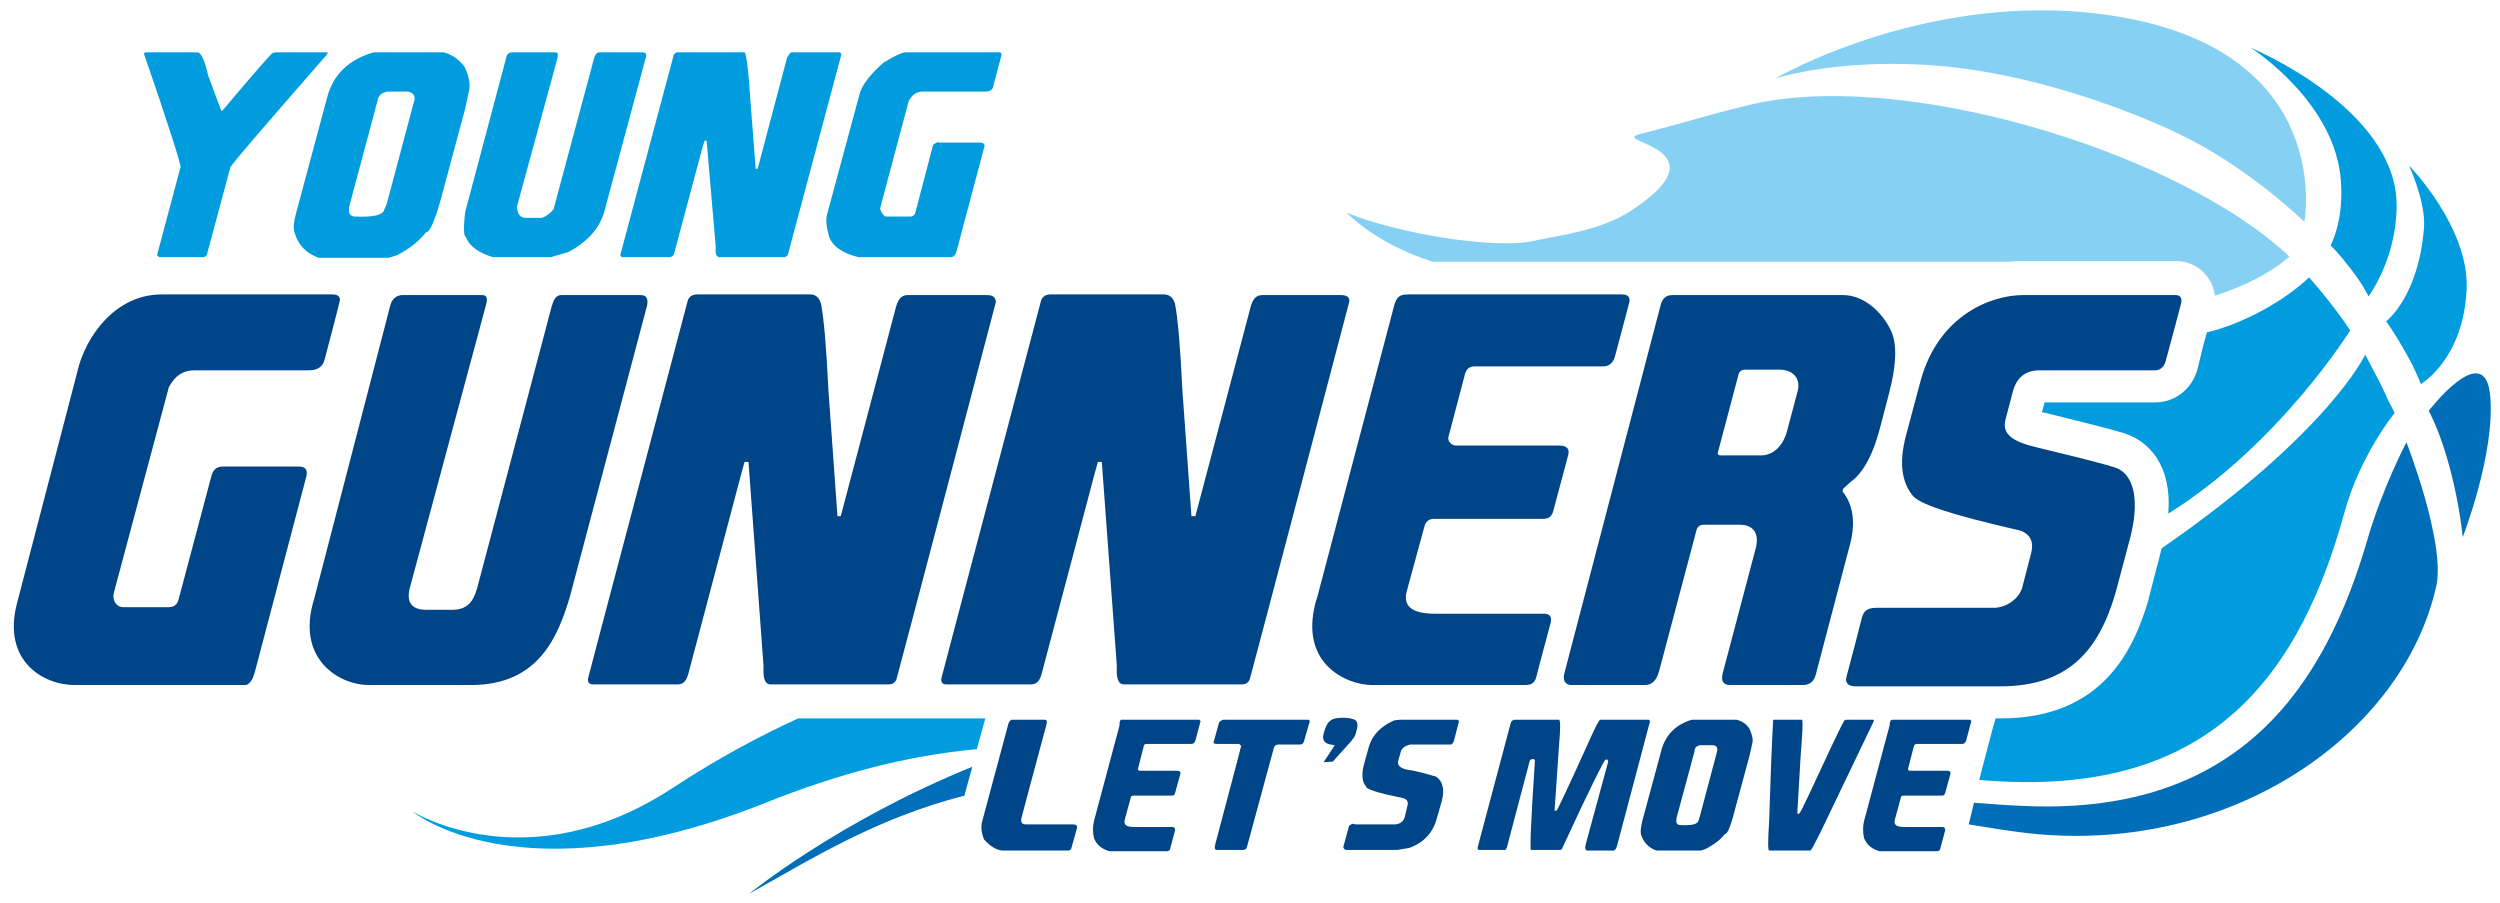
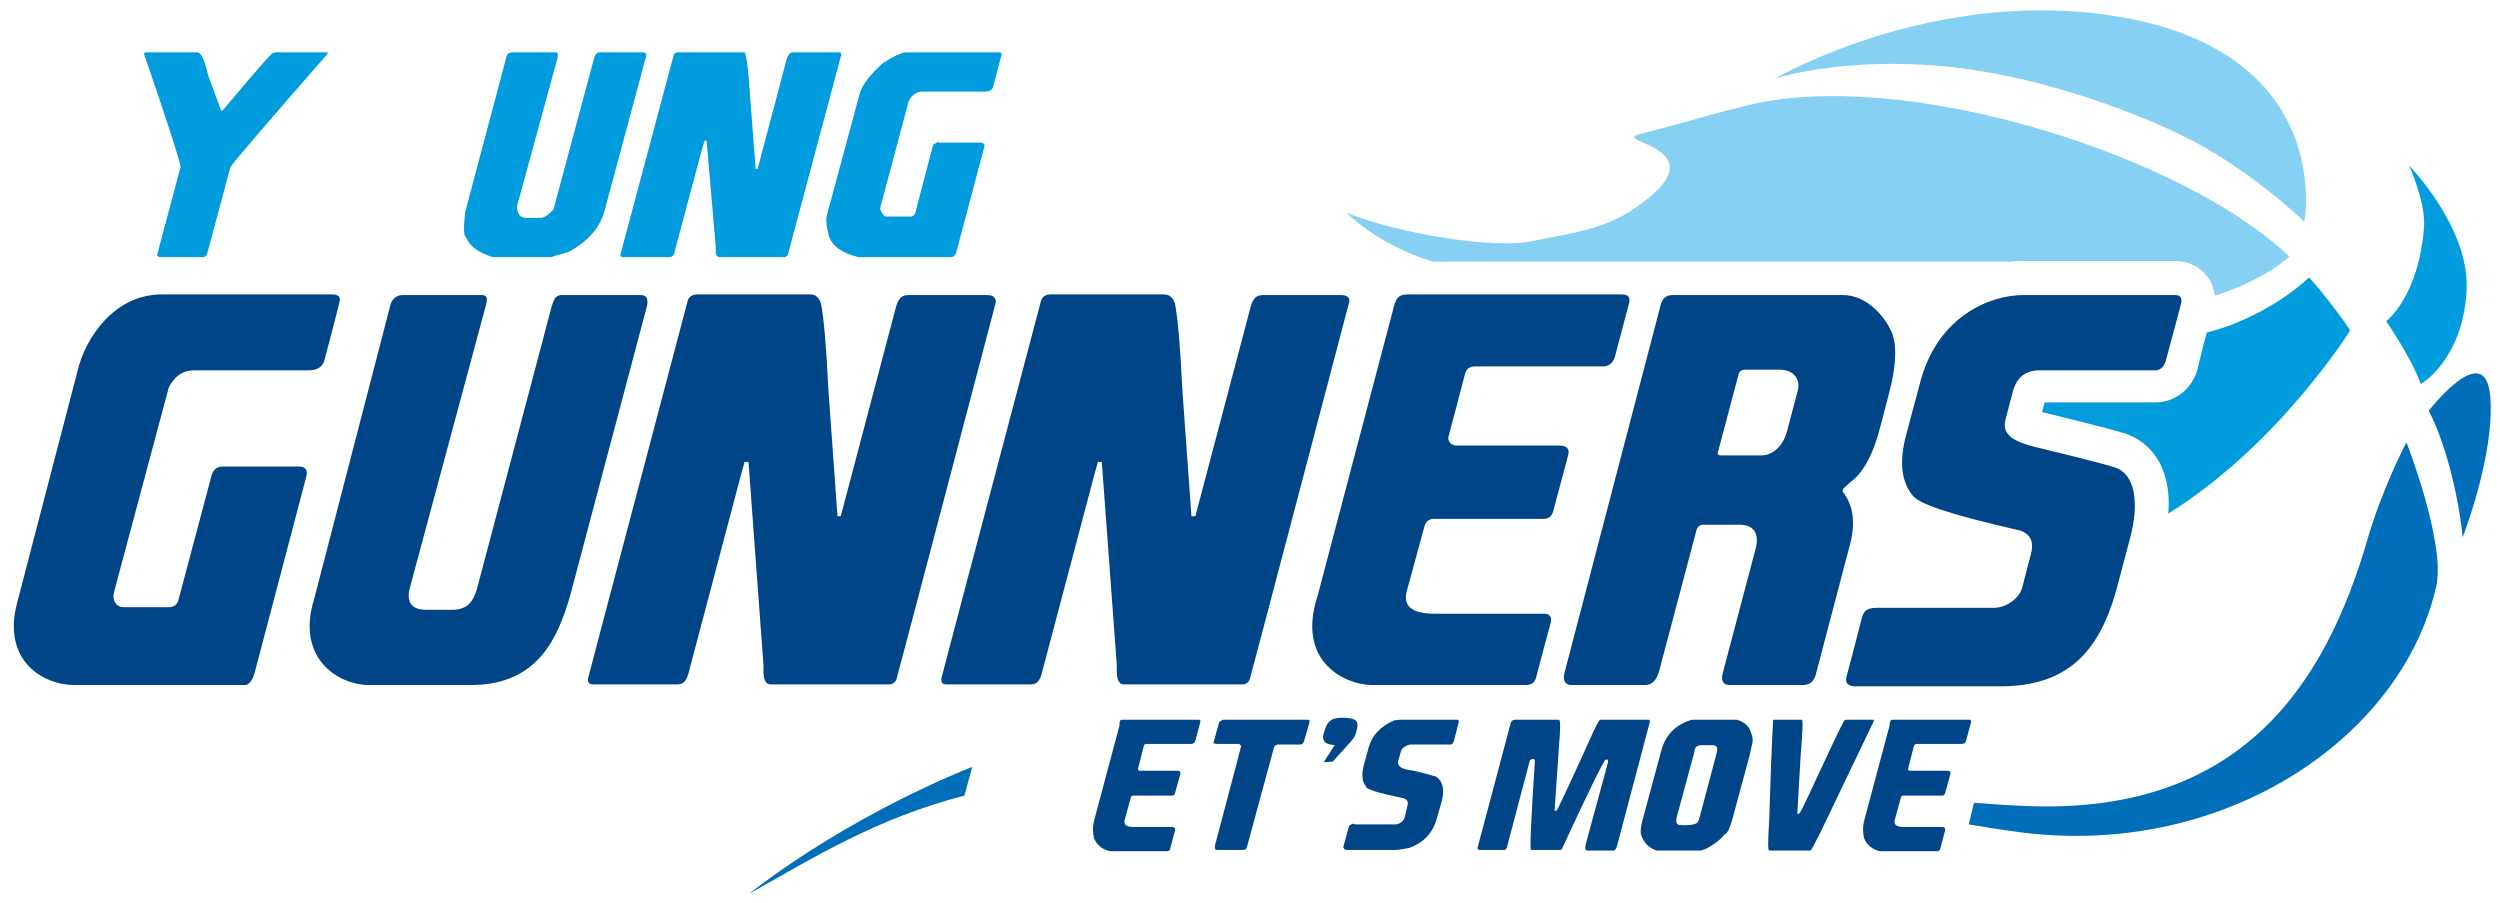
<svg xmlns="http://www.w3.org/2000/svg" version="1.1" id="Ebene_1" x="0px" y="0px" viewBox="0 0 382.1 138" style="enable-background:new 0 0 382.1 138;" xml:space="preserve">
  <style type="text/css">
	.st0{fill:#004587;}
	.st1{fill:#86D0F4;}
	.st2{fill:#006EB8;}
	.st3{fill:#009CDE;}
</style>
  <path class="st0" d="M150.9,45.1h-12.1c-0.9,0-1.4,0.4-1.8,1.6l-8.5,32.2H128l-1.4-19.5c-0.3-6.5-0.7-10.8-1.1-12.9  c-0.2-0.8-0.7-1.5-1.6-1.5h-17.4c-0.9,0-1.3,0.6-1.4,1c-0.1,0.5-15.1,57.1-15.2,57.6c-0.1,0.5,0,1,0.7,1h13c0.8,0,1.3-0.5,1.6-1.6  l8.1-30.6l0.5-1.8h0.6l2.3,31.2c-0.1,1.9,0.2,2.8,1.1,2.8h18.1c0.7,0,1.1-0.5,1.2-1.1c0.2-0.6,15-56.9,15.1-57.3  C152.2,45.8,152.1,45.1,150.9,45.1z M205,45.1H193c-0.9,0-1.4,0.4-1.8,1.6l-8.5,32.2h-0.6l-1.4-19.5c-0.3-6.5-0.7-10.8-1.1-12.9  c-0.2-0.8-0.7-1.5-1.7-1.5h-17.4c-0.9,0-1.3,0.6-1.4,1c-0.1,0.5-15.1,57.1-15.2,57.6c-0.1,0.5,0,1,0.7,1h13c0.8,0,1.3-0.5,1.6-1.6  l8.1-30.6l0.5-1.8h0.6l2.3,31.2c-0.1,1.9,0.2,2.8,1.1,2.8h18.1c0.7,0,1.1-0.5,1.2-1.1c0.2-0.6,15-56.9,15.1-57.3  C206.3,45.9,206.3,45.1,205,45.1z M25.8,59.2c0.9-1.7,2.1-2.6,3.9-2.6h17.5c1.3,0,2.1-0.5,2.4-1.6c0,0,2.2-8.3,2.3-8.9  c0.2-0.7-0.2-1.1-1.1-1.1H24.7c-7.1,0-11.7,6.5-12.9,11.9L2.6,92.2c-2.3,8.8,4,12.5,8.8,12.5h26.2c0.6-0.2,1-0.8,1.3-1.8l7.9-30  c0.3-1.1-0.1-1.6-1.2-1.6H34.1c-1.5,0-1.7,1.2-1.8,1.5l-5,18.8c-0.2,0.8-0.7,1.2-1.5,1.2h-7c-0.9,0-1.7-0.9-1.4-2.2L25.8,59.2z   M97.9,45.1H85.8c-0.9,0-1.2,0.8-1.5,1.8L72.9,90c-0.6,2-1.5,3.2-3.8,3.2h-4c-2.1,0-3-1.1-2.5-3.2l11.6-43.1c0.3-1,0.4-1.8-0.5-1.8  H61.5c-0.8,0-1.5,0.5-1.8,1.4L48,91.6c-2.8,9,3.7,13.1,8.4,13.1H72c10.4,0,13.3-7.5,15.1-13.5l11.8-44.5  C99.1,45.6,98.8,45.1,97.9,45.1z M217.7,80.5c0.2-0.8,0.7-1.2,1.5-1.2h16.7c0.8,0,1.3-0.4,1.5-1.2l2.3-8.6c0.2-0.9-0.2-1.4-1.4-1.4  h-15.7c-0.9,0-1.4-0.8-1.2-1.4c0.1-0.3,2.5-9.5,2.5-9.5c0.2-0.8,0.7-1.2,1.5-1.2H245c0.9,0,1.5-0.5,1.8-1.4c0,0,2.1-7.9,2.2-8.3  c0.2-0.8-0.1-1.3-1.1-1.3h-32.7c-1.7,0-1.9,0.8-2.3,2.4L201.4,91c-3.4,10.3,4.4,13.7,8.3,13.7H233c0.8,0,1.5-0.1,1.8-1.2  c0.1-0.5,2.2-8.3,2.2-8.3c0.2-0.9-0.1-1.4-1-1.4h-16.7c-3.4,0-4.9-1.1-4.3-3.4L217.7,80.5z M332.5,45.1h-23.3  c-4.8,0-12.8,3-15.6,12.9l-2.3,8.6c-1.1,4.2-0.6,7.1,1,9.1c1,1.3,5.2,2.8,16.5,5.4c1.6,0.6,2.1,1.8,1.6,3.6l-1.3,5  c-0.4,1.7-2.4,3.2-4.4,3.2h-17.9c-1.3,0-1.9,0.4-2.2,1.4c-0.1,0.5-2.2,8.5-2.4,9.2c-0.2,0.8,0.2,1.4,1.4,1.4h22.1  c10.4,0,15.1-5.4,17.7-14.5l2.2-8.3c1.3-5,0.9-9.7-2.5-10.7c-2.5-0.8-10.1-2.6-11.7-3c-3.8-0.9-5.4-2-4.9-4.2l1.1-4.2  c0.5-2,1.7-3.4,4.1-3.4h17.7c0.9,0,1.4-0.7,1.6-1.4c0,0,2.3-8.5,2.4-9C333.5,45.4,333.1,45.1,332.5,45.1z M281.6,75.1l0.1-0.4l1.1-1  c2-1.4,3.6-4.4,4.7-8.9l1.2-4.6c1.3-4.9,1.2-8.1,0.2-9.9c-1.3-2.6-4-5.2-7.2-5.2h-26.1c-1.2,0-1.5,0.8-1.7,1.2  c-0.1,0.4-14.8,56.6-14.8,56.6c-0.3,1.2,0.2,1.8,1.1,1.8h11.2c1.1,0,1.8-0.7,2.2-2.2l5.7-21.5c0,0,0.2-0.8,1-0.8h5.6  c1.9,0,3,1.1,2.5,3.4l-5.1,19.3c-0.3,1.2,0.1,1.8,1.1,1.8h11.1c1.1,0,1.7-0.5,2-1.5l5.1-19.4C283.7,80.1,283.3,77.2,281.6,75.1z   M274.8,59.6l-1.7,6.4c-0.7,2.5-2.4,3.6-3.9,3.6H263c-0.7,0-0.4-0.6-0.4-0.6l3.1-11.7c0,0,0.1-0.8,1-0.8h5  C273.8,56.4,275.2,57.6,274.8,59.6z" />
  <path class="st1" d="M267.1,16.1c-7.7,1.9-7.9,2.2-16.5,4.4c-4.8,1.2,13.5,2-1.3,11.7c-4.9,3.2-11.4,3.8-14.8,4.6  c-6.2,1.4-21.2-1.2-28.7-4.3c0,0,4.5,4.8,13.2,7.5h88.2c0.7-0.1,1.3-0.1,2-0.1h23.3c1.9,0,3.7,0.8,4.8,2.3c0.7,0.9,1.1,1.9,1.2,3  c7.9-2.5,11.4-6,11.4-6s-0.6-0.6-1.8-1.6C330.8,22.8,290.2,10.4,267.1,16.1z M324.1,2.6c-28.3-4.9-52.8,9.4-52.8,9.4  s8.8-2.9,22.8-2.1c16.2,0.9,32.2,7.3,39.2,10.7c10.4,5,18.9,13.3,18.9,13.3S357,8.3,324.1,2.6z" />
  <g>
    <path class="st2" d="M380.6,60.5c-0.8-8.9-9.4,2.3-9.4,2.3s1.6,2.7,3.2,8.6c1.6,6,2,10.7,2,10.7S381.4,69.3,380.6,60.5z" />
  </g>
  <g>
-     <path class="st3" d="M357.8,27.9c0.4,6.1-1.6,9.6-1.6,9.6s1,0.9,3.1,3.6c2,2.6,2.7,4.2,2.7,4.2s4.3-5.7,4.3-13.9   c0-14.9-22.3-24.1-22.3-24.1S357.1,15.6,357.8,27.9z" />
    <path class="st3" d="M324.6,66.2c3.9,1.2,7.4,5,6.8,12.3c17-10.6,27.8-28,27.8-28s-1-1.6-3.2-4.4c-2.2-2.8-3.1-3.7-3.1-3.7   s-4.2,4.3-12,7.3c-1.1,0.4-2.3,0.8-3.6,1.1c-0.5,1.7-1,3.8-1.4,5.5c-0.8,3.1-3.4,5.2-6.5,5.2h-16.9l-0.4,1.5c0.1,0,0.3,0.1,0.5,0.1   C314.2,63.5,322,65.4,324.6,66.2z" />
    <path class="st3" d="M368.2,25.3c0,0,2.5,5.4,2.3,9.3c-0.8,10.8-5.8,14.5-5.8,14.5s1.5,2.1,3.1,5c1.5,2.6,2.2,4.6,2.2,4.6   s6.5-3.7,7-14.5C377.4,34.7,368.2,25.3,368.2,25.3z" />
  </g>
  <g>
    <path class="st3" d="M22.2,8h8c0.5,0,1.1,1.2,1.6,3.5l2,5.4H34c4.9-5.8,7.5-8.8,7.7-8.8L42.1,8h8L50,8.3   c-9.7,11.1-14.7,16.9-14.8,17.3L31.6,39l-0.4,0.3h-6.9L24,39l3.6-13.5c0-0.5-1.8-6.3-5.6-17.3L22.2,8z" />
-     <path class="st3" d="M57.1,8h10.7c1.2,0.3,2.3,1,3.2,2.2c0.7,1.5,0.9,2.7,0.7,3.6l-0.6,2.8l-3.6,13.4c-1,3.7-1.8,5.5-2.4,5.5   c-0.9,1.2-2.3,2.4-4.4,3.5l-1.3,0.4H48.7c-1.9-0.7-3.1-1.9-3.7-3.9c-0.2-0.7-0.1-1.7,0.3-3.1L50,14.9C50.9,11.4,53.3,9.1,57.1,8z    M57.7,15.4l-4.2,15.7c-0.4,1.3-0.1,2,0.8,2c2.7,0.1,4.2-0.2,4.4-1l0.4-0.9l4.1-15.4c0.4-1,0.1-1.6-0.8-1.8h-3.2   C58.2,14.2,57.8,14.7,57.7,15.4z" />
    <path class="st3" d="M78.3,8H85c0.3,0.1,0.3,0.4,0.2,0.9L79,31.6c0.1,1.1,0.5,1.7,1.4,1.7h2.2c0.5,0,1.2-0.4,2-1.3l6.2-23.1   c0.1-0.5,0.4-0.8,0.7-0.9h6.7c0.5,0,0.7,0.3,0.5,0.8l-6.3,23.4c-0.7,2.6-2.5,4.7-5.5,6.3l-2.7,0.8h-8.9c-2.2-0.7-3.6-1.7-4.1-3.1   c-0.3,0-0.4-1.3-0.1-3.8l6.3-23.7C77.5,8.2,77.9,8,78.3,8z" />
    <path class="st3" d="M103.4,8h10.4c0.3,0.3,0.6,2.8,0.9,7.5l0.8,10.3h0.3l4.5-17c0.3-0.5,0.5-0.8,0.7-0.8h7.4l0.2,0.3L120.4,39   l-0.4,0.3H110c-0.5,0-0.7-0.5-0.6-1.5L108,21.5h-0.3l-0.3,0.9l-4.3,16.1c-0.1,0.6-0.4,0.8-0.9,0.8H95L94.8,39L103,8.3L103.4,8z" />
    <path class="st3" d="M138.3,8h14.6l0.2,0.3l-1.3,4.9c-0.1,0.6-0.6,0.8-1.3,0.8H141c-0.9,0-1.6,0.5-2.1,1.4l-4.4,16.5   c0.2,0.6,0.5,1,0.8,1.2h3.8c0.4,0,0.7-0.2,0.8-0.6l2.7-10.3c0-0.1,0.3-0.3,0.8-0.5l0.1,0.1h6.3c0.6,0,0.8,0.3,0.6,0.8l-4.2,15.8   c-0.1,0.5-0.4,0.8-0.7,0.9h-14.3c-2.5-0.6-4-1.7-4.5-3.2c-0.4-1.4-0.5-2.5-0.3-3.3l5-18.5c0.4-1.4,1.6-2.9,3.6-4.7   C136.6,8.6,137.7,8.1,138.3,8z" />
  </g>
  <g>
-     <path class="st0" d="M154.6,110h5.1c0.3,0,0.4,0.3,0.2,0.9l-2.5,9.3l-1.3,4.9c-0.1,0.6,0.1,0.9,0.7,0.9h7.2c0.5,0,0.7,0.2,0.6,0.6   l-0.9,3.2l-0.3,0.2h-10.2c-1-0.1-1.9-0.7-2.8-1.7c-0.4-1-0.5-1.9-0.3-2.7l4-14.9C154.2,110.3,154.4,110.1,154.6,110z" />
    <path class="st0" d="M171.4,110h11.9l0.2,0.2l-0.8,3c-0.1,0.3-0.3,0.5-0.6,0.5h-6.8c-0.3,0-0.5,0.1-0.5,0.4l-0.9,3.5l0.2,0.2h5.8   c0.4,0,0.6,0.2,0.5,0.5l-0.8,2.9c-0.1,0.3-0.2,0.4-0.5,0.4h-5.8c-0.3,0-0.5,0.1-0.5,0.4l-0.9,3.3c-0.2,0.8,0.3,1.1,1.5,1.1h5.8   c0.3,0,0.4,0.2,0.4,0.5l-0.8,3l-0.3,0.2h-8.9c-1.2-0.3-2-1-2.4-2c-0.2-0.9-0.2-1.8,0-2.6l3.9-14.6C171.1,110.3,171.2,110,171.4,110   z" />
    <path class="st0" d="M187,110h13l0.2,0.2l-0.9,3.1c-0.1,0.4-0.4,0.5-0.6,0.5h-3.4c-0.3,0-0.5,0.2-0.6,0.5l-4.1,15.1   c-0.1,0.4-0.3,0.5-0.6,0.5H186c-0.3,0-0.4-0.2-0.3-0.7l3.2-12.1l0.8-3.1l-0.3-0.3h-3.3c-0.5,0-0.7-0.1-0.6-0.3l0.8-2.9l0.1-0.2   C186.6,110.2,186.8,110,187,110z" />
    <path class="st0" d="M203.7,116.4l-1.4,0.1l1.7-2.6c-0.5-0.1-1.1-0.1-1.5-0.5c-0.4-0.4-0.3-1-0.1-1.6c0.2-0.6,0.4-1.3,1-1.7   c0.5-0.4,1.5-0.4,2-0.4c0.5,0,1.4,0.1,1.8,0.4c0.4,0.4,0.3,1,0.1,1.7c-0.1,0.5-0.3,0.9-0.5,1.1c-0.1,0.1-0.2,0.3-0.3,0.4   L203.7,116.4z" />
    <path class="st0" d="M214,110h8.8l0.2,0.2l-0.8,3.1c-0.1,0.2-0.2,0.4-0.4,0.5h-6.3c-0.8,0.2-1.3,0.6-1.4,1.1l-0.4,1.4   c-0.2,0.7,0.4,1.2,1.7,1.4c0.3,0,1.7,0.3,4.1,1c1,0.7,1.3,1.9,0.9,3.6l-0.8,2.8c-0.6,2.2-2,3.7-4.2,4.5l-1.8,0.3h-7.8   c-0.2,0-0.4-0.1-0.5-0.4l0.9-3.3l0.5-0.3l0.5,0.1h6.1c0.8-0.1,1.2-0.5,1.4-1.1l0.4-1.7c0.2-0.6,0-1-0.6-1.2   c-3.9-0.8-5.8-1.4-5.7-1.8c-0.6-0.6-0.7-1.7-0.4-3.1l0.8-2.9c0.5-1.8,1.8-3.2,3.9-4.1L214,110z" />
    <path class="st0" d="M231.6,110h6.7c0.2,0.2,0.2,1.4,0,3.7l-0.7,10.2h0.3c0.1,0,1.8-3.6,5.1-10.9c0.9-2,1.4-3,1.6-3h7.4l0.2,0.2   l-4.9,18.5c-0.2,1-0.5,1.4-0.8,1.3h-3.9c-0.3,0-0.4-0.4-0.2-1.1l3.4-12.5l-0.1-0.3h-0.3c-0.2,0-2.5,4.6-6.7,13.7l-0.2,0.1H234   c-0.2,0,0-4.6,0.6-13.7l-0.2-0.2c-0.3,0-0.5,0.1-0.6,0.3l-3.4,12.9c-0.1,0.5-0.3,0.8-0.5,0.7h-3.9c-0.2-0.1-0.2-0.3-0.1-0.6l5-18.8   C231,110.2,231.2,110,231.6,110z" />
    <path class="st0" d="M258.6,110h6.8c0.8,0.2,1.5,0.6,2,1.4c0.4,0.9,0.6,1.7,0.4,2.3l-0.4,1.8l-2.3,8.5c-0.6,2.4-1.1,3.5-1.5,3.5   c-0.6,0.8-1.5,1.5-2.8,2.2l-0.8,0.3h-6.8c-1.2-0.4-2-1.2-2.4-2.5c-0.1-0.4,0-1.1,0.2-2l3-11.1C254.7,112.2,256.2,110.7,258.6,110z    M259,114.8l-2.7,10c-0.2,0.8-0.1,1.3,0.5,1.3c1.7,0.1,2.7-0.1,2.8-0.7l0.2-0.6l2.6-9.8c0.2-0.7,0-1-0.5-1.1h-2.1   C259.3,114,259,114.3,259,114.8z" />
    <path class="st0" d="M271.1,110h4.3c0.2,0,0.1,1.9-0.2,5.7l-0.5,8.6l0.1,0.1h0.1c0.2,0,0.7-1.1,1.7-3.2c2.8-6,4.5-9.7,5.3-11.1   l0.3-0.1h4.1l0.1,0.1l0,0.1l-8.2,17.1c-0.9,1.8-1.4,2.7-1.5,2.7h-6.3c-0.2,0-0.2-1.5,0-4.5c0.2-6.7,0.4-11.7,0.6-15.3l0-0.1   L271.1,110z" />
    <path class="st0" d="M289.2,110h11.9l0.2,0.2l-0.8,3c-0.1,0.3-0.3,0.5-0.6,0.5H293c-0.3,0-0.4,0.1-0.5,0.4l-0.9,3.5l0.2,0.2h5.8   c0.4,0,0.6,0.2,0.5,0.5l-0.8,2.9c-0.1,0.3-0.2,0.4-0.5,0.4h-5.8c-0.3,0-0.5,0.1-0.5,0.4l-0.9,3.3c-0.2,0.8,0.3,1.1,1.5,1.1h5.8   c0.3,0,0.4,0.2,0.4,0.5l-0.8,3l-0.3,0.2h-8.9c-1.2-0.3-2-1-2.4-2c-0.2-0.9-0.2-1.8,0-2.6l3.9-14.6C288.8,110.3,289,110,289.2,110z" />
  </g>
  <g>
-     <path class="st3" d="M150.4,110.5c0.1-0.2,0.1-0.5,0.2-0.7h-28.6c-5.9,2.7-12.3,6.1-19.3,10.7C80.5,135,63,124,63,124   s16.4,13.7,54-1.3c11-4.4,21.5-7.2,32.3-8.2L150.4,110.5z" />
-   </g>
+     </g>
  <g>
    <path class="st2" d="M148.6,117.2c-20.5,8.3-34.1,19.4-34.1,19.4c10-5.6,19.4-11.5,32.9-15L148.6,117.2z" />
  </g>
-   <path class="st3" d="M364.8,60.7c-0.3-0.7-0.7-1.5-1.1-2.3c-1.4-2.7-2.2-4.2-2.2-4.2s-5.5,11.9-31.1,29.6l-2,7.7c0,0,0,0.1,0,0.1  c-2.3,7.8-7.1,18.2-22.6,18.2c0,0-0.3,0-0.8,0l-0.1,0.4l-0.3,1l-2.1,8c32.9,2.9,48.2-13.1,55.8-40.8c2.4-8.8,7.7-15.3,7.7-15.3  S364.2,59.6,364.8,60.7z" />
  <path class="st2" d="M367.8,67.6c0,0-3.7,7-6,15c-6.4,21.9-19.2,41.9-52,40.6c-2.7-0.1-5.4-0.3-8.1-0.5l-0.8,3.3  c2,0.3,4.1,0.7,6.4,1c31.8,4.8,59.9-13.9,65.1-37.6C373.7,82.7,367.8,67.6,367.8,67.6z" />
</svg>